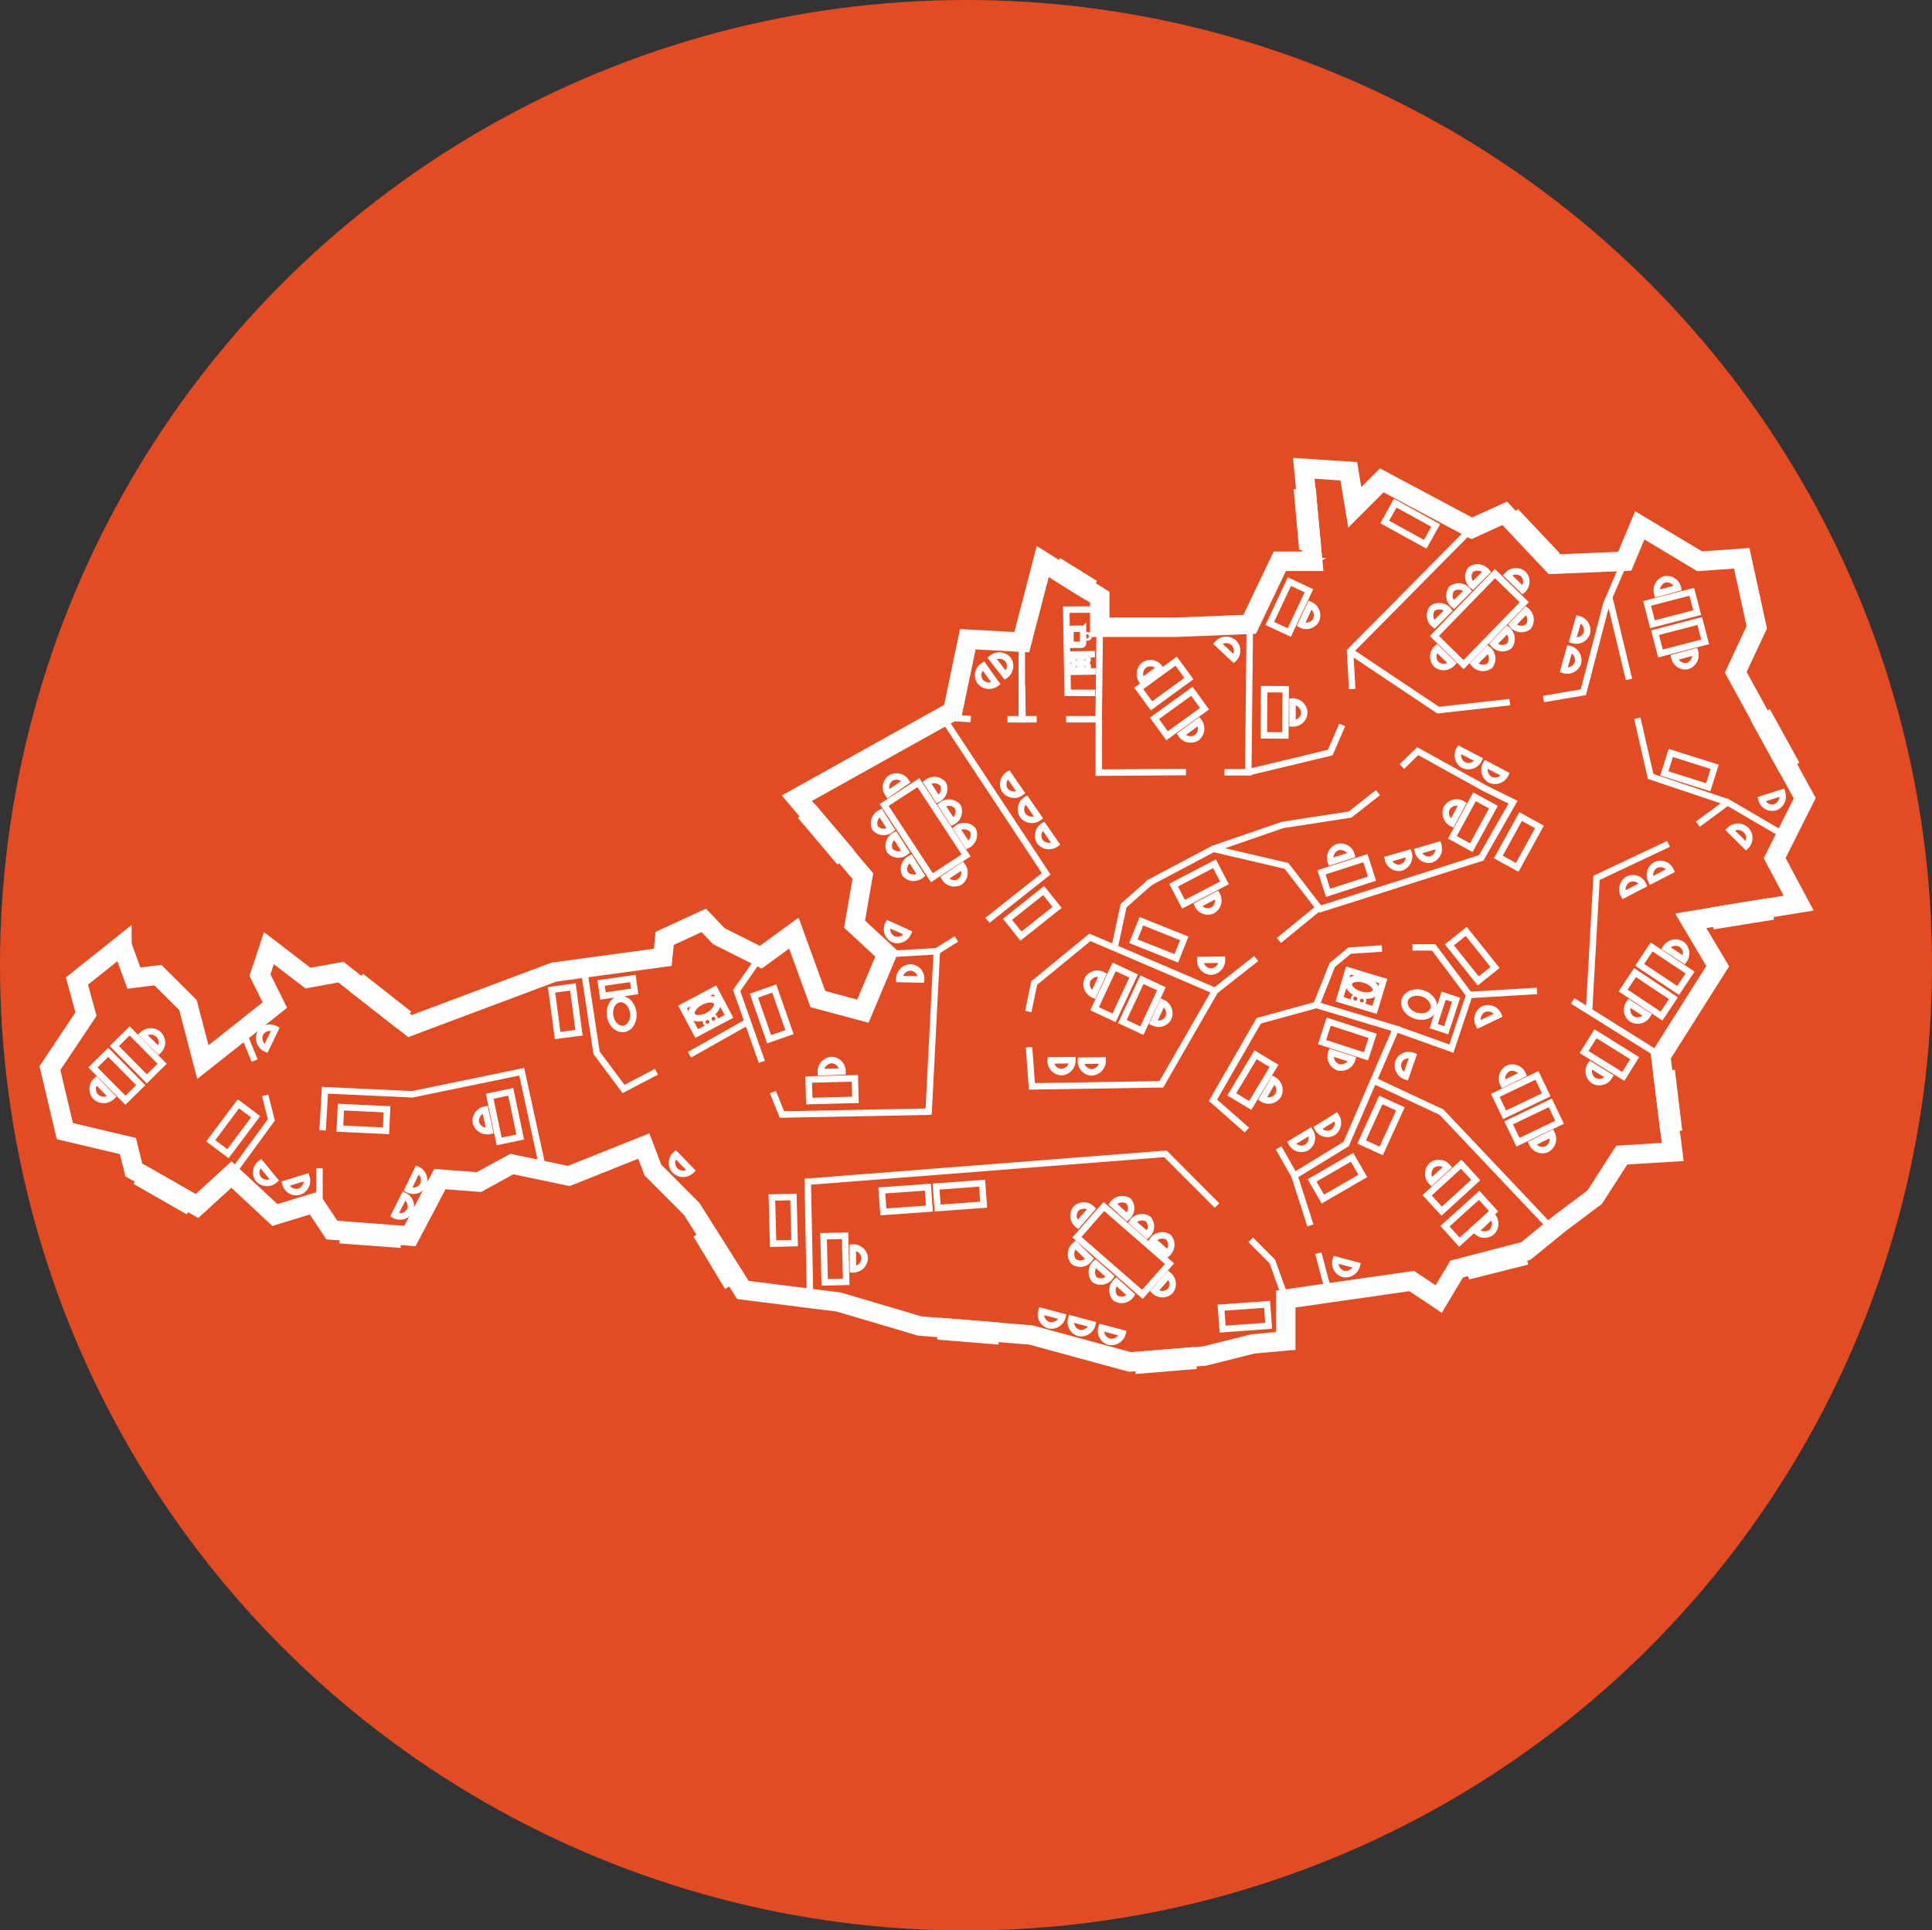
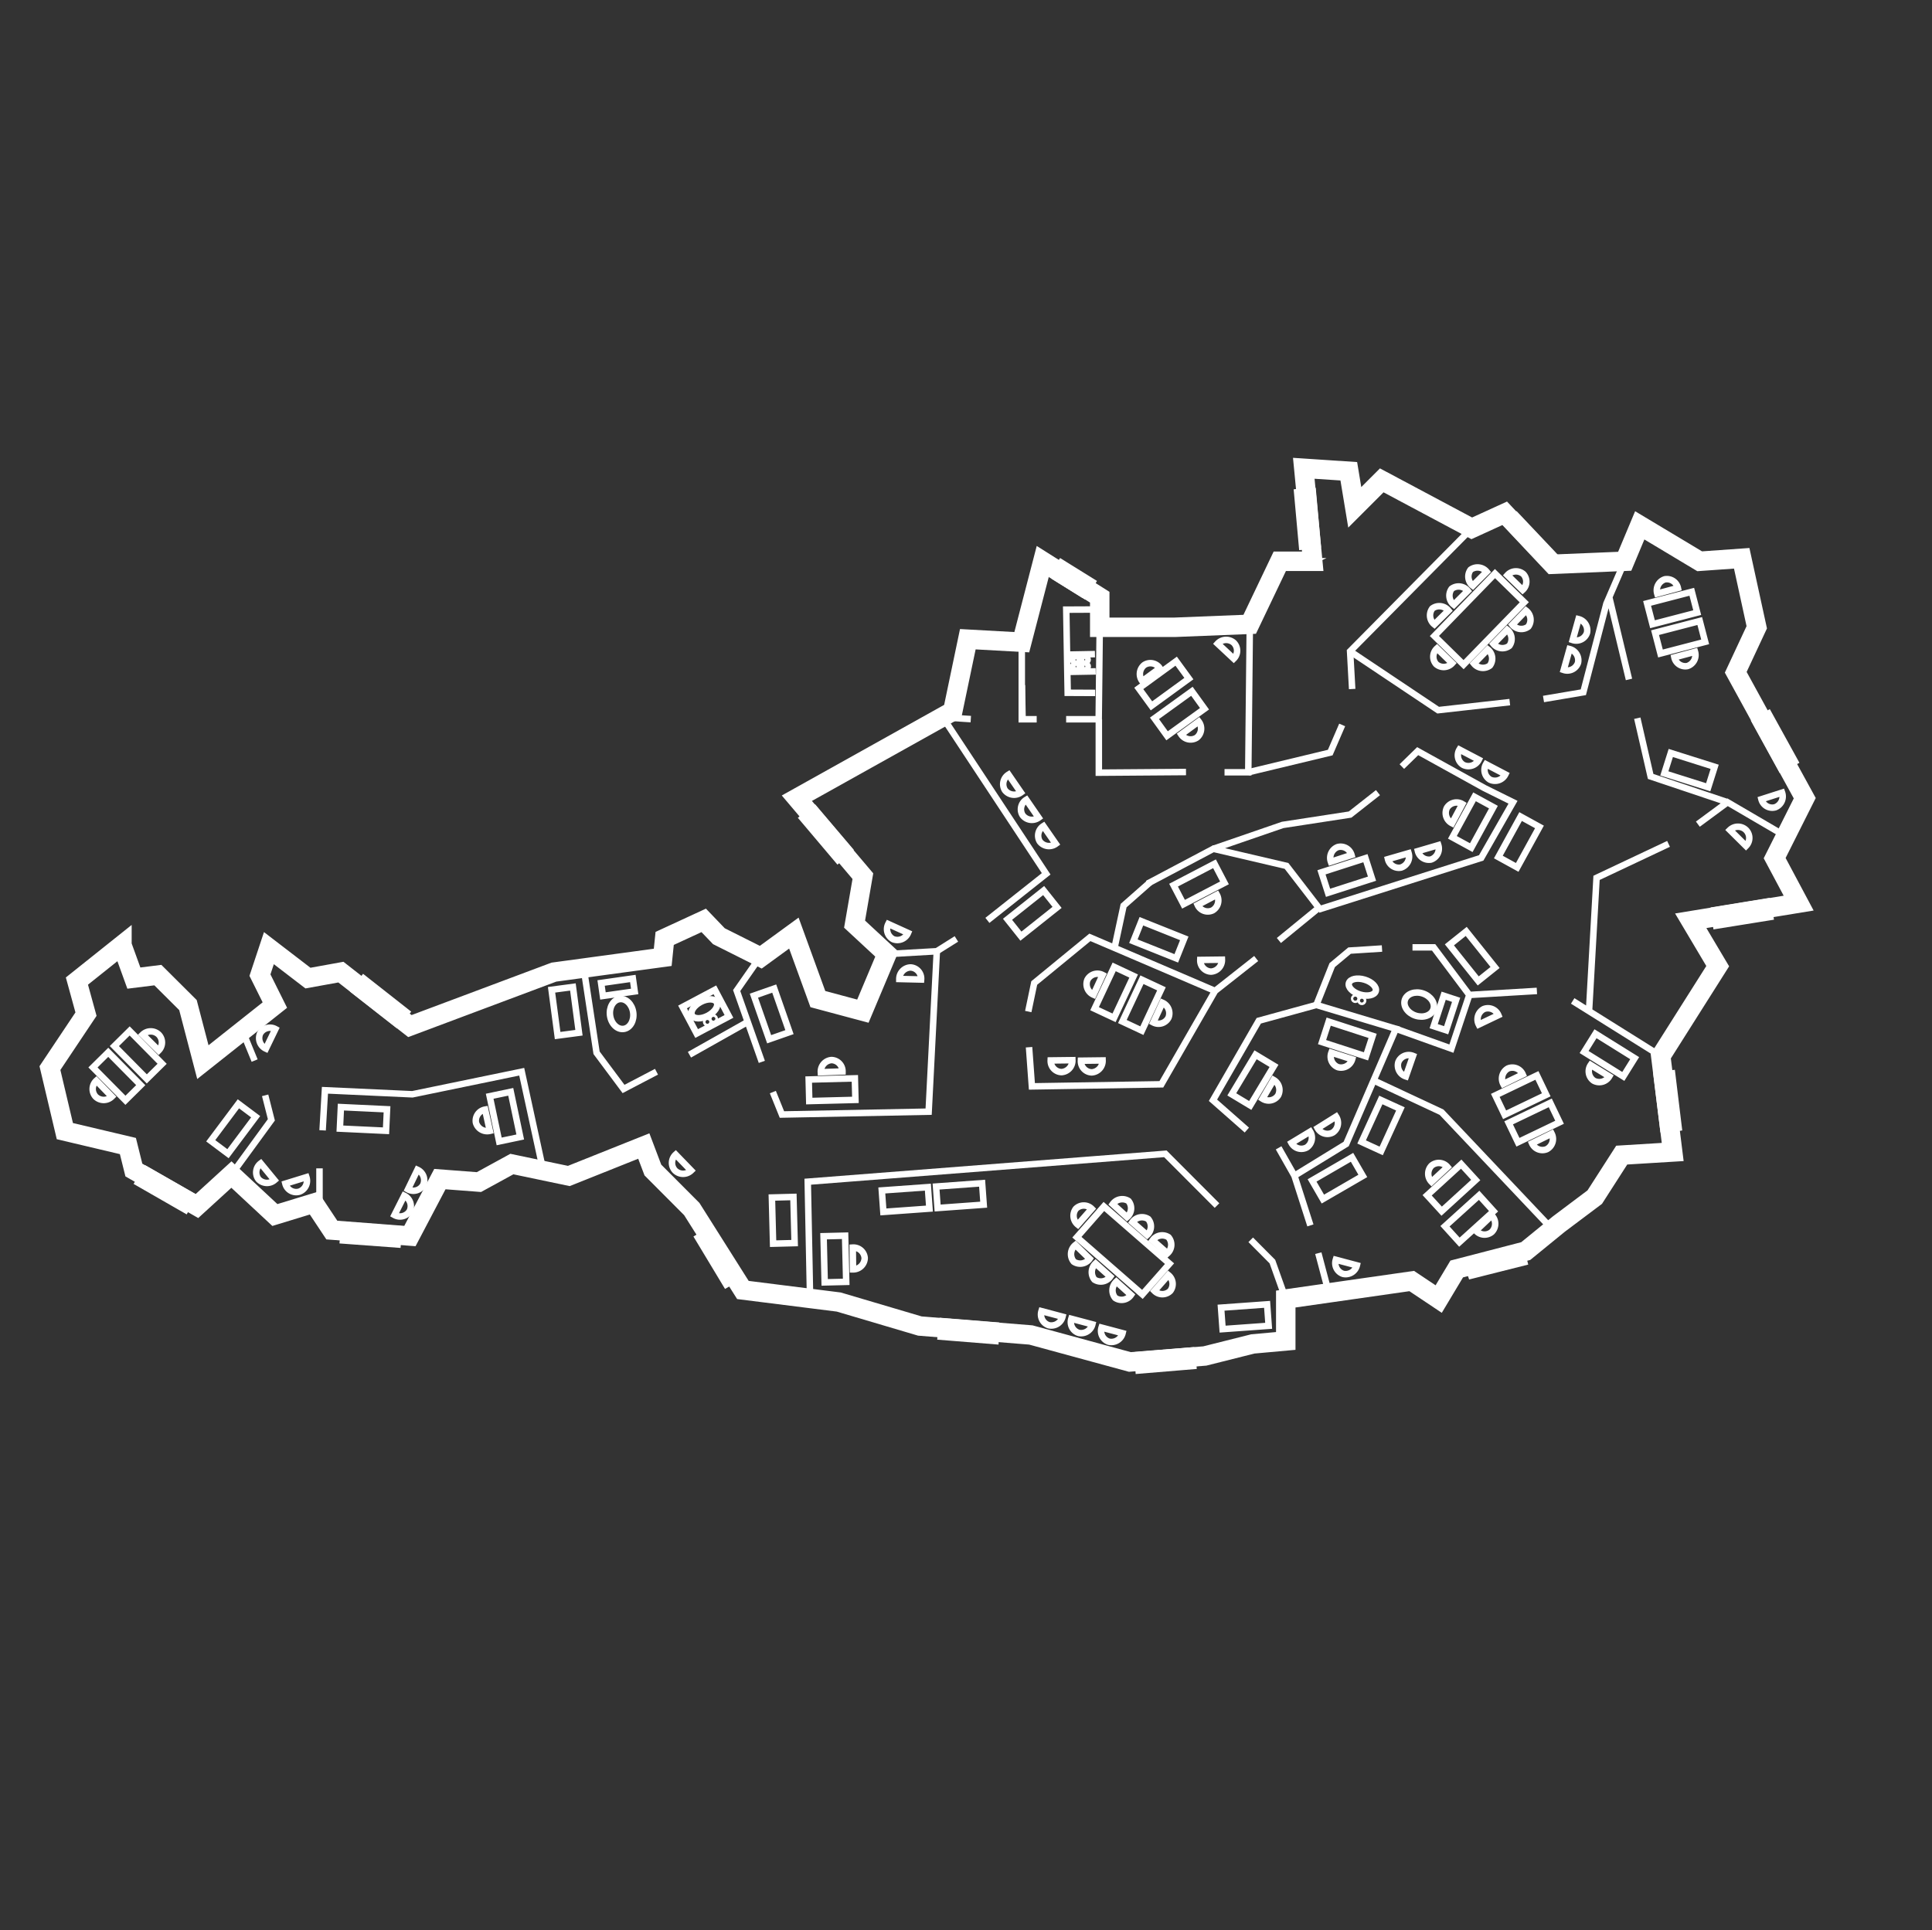
<svg xmlns="http://www.w3.org/2000/svg" viewBox="0 0 148.94 148.85">
  <rect x="0" y="0" width="148.94" height="148.85" fill="#333333" stroke="none" />
  <defs>
    <style>.cls-1{isolation:isolate}.cls-2{fill:#e34c22}.cls-3,.cls-4,.cls-5{fill:none;stroke:#fff}.cls-3{stroke-miterlimit:10}.cls-3,.cls-5{stroke-width:.5px}.cls-4{stroke-width:1.5px}</style>
  </defs>
  <g id="Ellipse_2" class="cls-1" data-name="Ellipse 2">
    <g id="Ellipse_2-2" data-name="Ellipse 2">
-       <ellipse cx="74.47" cy="74.43" class="cls-2" rx="74.47" ry="74.43" />
-     </g>
+       </g>
  </g>
  <g id="Spanish_Bild" data-name="Spanish Bild">
    <path d="M101.2 43.28h-2.54l-2.32 4.86-5.78.23h-5.78v-2.32l-4.39-2.77-1.62 6.24-4.16-.23-1.16 5.55-12.02 6.71 5.09 6.01-.64 3.7 2.49 2.31-1.85 4.4-3.47-.93-1.85-5.09-2.55 1.85-3.24-1.61-1.17-1.22-3 1.39-.15 1.46-8.39 1.14-11.1 4.16-5.32-4.16-2.54.46-3.01-2.31-.69 2.08 1.15 2.31-5.55 4.4-1.15-4.4-2.32-2.31-1.85.23-.92-2.54-3.47 2.77.69 2.55-2.77 4.16L5 87.22l4.86 1.15.46 1.85L15.18 93l2.66-2.43 3.35 3.12 3.01-.92 1.39 2.08 6.01.46 2.31-4.39 3.01.23 2.54-1.39 4.39.93 5.78-2.32.7 1.85 3 3.01 3.93 6.24 7.4.93 6.25 1.85 8.56.69 7.63 2.08 5.78-.46 3.7-.93 2.54-.22v-3.24l9.71-1.39 2.08 1.39 1.39-2.32 5.32-1.38 2.55-2.08 2.77-2.09 2.08-3.23 3.93-.24-.92-7.39 4.39-6.94-2.08-3.5 8.32-1.36-1.85-3.47 2.32-4.62-5.32-9.71 1.62-3.47-1.16-5.32-3.24.23-4.62-2.77-1.16 2.77-5.55.23-3.7-3.93-2.54 1.16-6.94-3.7-2.08 2.08-.46-2.78-3.47-.23.69 7.17z" class="cls-3" />
    <path d="m9.4 72.88.92 2.54 1.85-.23 2.32 2.31 1.15 4.4 5.55-4.4-1.15-2.31.69-2.08 3.01 2.31 2.54-.46 5.32 4.16 11.1-4.16 8.39-1.14.15-1.46 3.01-1.39 1.17 1.22 3.23 1.62 2.55-1.86 1.85 5.09 3.47.93 1.85-4.4-2.49-2.31.64-3.7-5.09-6.01 12.02-6.71 1.16-5.55 4.16.23 1.62-6.24 4.39 2.77v2.32h5.78l5.78-.23 2.32-4.86h2.54l-.69-7.17 3.47.23.46 2.78 2.08-2.08 6.94 3.7 2.54-1.16 3.7 3.93 5.55-.23 1.16-2.77 4.62 2.77 3.24-.23 1.16 5.32-1.62 3.47 5.32 9.71-2.32 4.62 1.85 3.47-8.32 1.36 2.08 3.5-4.39 6.94.92 7.39-3.93.24-2.08 3.24-2.77 2.08-2.55 2.08-5.32 1.38-1.39 2.32-2.08-1.39-9.71 1.39v3.23l-2.54.23-3.7.93-5.78.46-7.63-2.08-8.56-.69-6.25-1.85-7.39-.93-3.94-6.24-3-3.01-.7-1.85-5.78 2.31-4.39-.92-2.54 1.39-3.01-.23-2.31 4.39-6.02-.46-1.38-2.08-3.01.92-3.35-3.12L15.18 93l-4.86-2.78-.46-1.85L5 87.22l-1.15-4.86 2.78-4.16-.7-2.55 3.47-2.77z" class="cls-4" />
    <path d="m84.78 48.37-.08 7.09h-2.51M72.8 55.49l7.85 11.89-4.53 3.59M73.73 72.4l-1.51.95-3.85.22M94.4 59.55h1.83l.12-11.41M84.71 55.46v4.12l6.72-.05" class="cls-5" />
    <path d="m72.22 73.35-.63 12.37-11.31.22-.7-1.73M58.43 74.03l-1.64 2.35 1.94 5.5M45 74.65l.99 6.53 2.08 2.79 2.54-1.33M57.64 78.8l-4.49 2.53M62.45 100.12l-.18-9 27.57-2.15 3.98 3.99M96.42 95.6l1.67 1.68 1.03 2.89M79.33 80.75l.22 3.02 9.98-.16 4.14-7.2-7.75-3.32-1.9-.81-4.29 3.52-.46 2.2M85.92 73.09l.7-3.26 2.03-1.79M96.84 73.91l-3.17 2.5" class="cls-5" />
    <path d="m88.46 68.14 5.08-2.69 5.64 1.32 2.49 3.23-3.08 2.52M98.57 88.51l1.22 2.15 3.99-2.45 3.83-8.88-4.6-1.38-1.53-.46-4.44 1.22-3.53 6.13 2.61 2.3M99.79 90.66l1.23 3.83M101.63 96.63l.81 3.06" class="cls-5" />
    <path d="m105.89 83.31 5.24 2.45 8.54 9.03M108.89 73.05h1.63l2.75 3.67-1.38 4.14-4.28-1.53M106.54 73.14l-2.5.16-1.34 1.12-1.22 3.07M113.27 76.72l5.21-.31M121.24 77.18l6.79 4.25M122.5 77.97l.58-10.28 5.55-2.62M137.66 64.48l-4.48-2.62-2.29 1.69M133.18 61.86l-5.93-1.99-1.03-4.49M96.23 59.55l6.32-1.52.92-2.13M41.88 90.27l-1.66-7.63-8.43 1.74-6.74-.31-.18 3.09M24.63 90.09v3.33M18.69 79.49l.94 2.29M20.44 84.46l.48 1.89-3.08 4.22M104.24 53.13l-.16-2.91 9.38-9.48" class="cls-5" />
    <path d="m104.08 50.22 6.79 4.54 5.52-.62M93.54 65.45l5.34-1.84 5.2-.8 2.15-1.69M108.07 59.11l1.22-1.19 5.15 2.85 2.2 1.09-2.45 4.29-12.56 3.99M125.25 43.28l-1.41 3.27-1.78 6.83-3.07.52M125.58 52.39l-1.52-6.34M78.77 49.52v5.94h1.15" class="cls-5" />
-     <path d="m78.78 52.83.05 2.63h-1.16M72.74 55.24l.06.08 2.04.13" class="cls-5" />
+     <path d="m78.78 52.83.05 2.63M72.74 55.24l.06.08 2.04.13" class="cls-5" />
    <path d="m10.78 91.062.503-.877 3.575 2.048-.502.876z" class="cls-3" />
    <path d="m11.19 90.2 3.69 2.11M14.42 93.09l-.12.21-3.66-2.1.12-.21-.02-.02 3.69 2.11-.01.01z" class="cls-5" />
    <path d="m26.5 95.47.076-1.008 4.109.308-.076 1.007z" class="cls-3" />
    <path d="m26.51 94.51 4.23.31M30.67 95.72l-.02.24-4.21-.31.02-.24-.02-.01 4.23.32z" class="cls-5" />
    <path d="m27.33 76.417.622-.795 3.244 2.54-.623.796z" class="cls-3" />
    <path d="m30.66 78.95-3.34-2.61M27.88 75.63l.15-.19 3.32 2.61-.15.19.01.01-3.34-2.61.01-.01z" class="cls-5" />
    <path d="m53.994 95.377.866-.52 2.12 3.531-.865.52z" class="cls-3" />
    <path d="m54.78 94.83 2.18 3.64M56.19 98.93l-.21.12-2.18-3.62.21-.13v-.01l2.18 3.63v.01z" class="cls-5" />
    <path d="m72.59 102.884.08-1.007 4.107.328-.08 1.007z" class="cls-3" />
    <path d="m72.6 101.94 4.23.33M76.75 103.17l-.01.24-4.22-.34.02-.24h-.01l4.23.34h-.01z" class="cls-5" />
    <path d="m87.737 104.483 4.106-.343.084 1.007-4.106.343z" class="cls-3" />
    <path d="m87.68 104.51 4.22-.35M91.97 105.09l.02.24-4.21.35-.02-.24 4.21-.36v.01z" class="cls-5" />
    <path d="m113.181 97.17 3.997-1 .245.979-3.996 1.001z" class="cls-3" />
    <path d="m113.13 97.25 4.11-1.03M117.45 97.09l.06.24-4.09 1.03-.08-.24 4.11-1.04v.01z" class="cls-5" />
    <path d="m127.721 82.953 1.003-.122.5 4.09-1.003.122z" class="cls-3" />
    <path d="m128.28 87.12-.51-4.21M128.66 82.8l.24-.03.51 4.19-.24.04v.01l-.52-4.21h.01z" class="cls-5" />
    <path d="m132.159 70.18 4.066-.662.162.997-4.066.662z" class="cls-3" />
    <path d="m132.11 70.25 4.18-.67M136.43 70.47l.04.24-4.17.67-.04-.24-.02-.01 4.19-.67v.01z" class="cls-5" />
    <path d="m135.308 55.658.884-.487 1.987 3.61-.885.486z" class="cls-3" />
    <path d="m137.38 59.28-2.04-3.71M136.13 55.14l.21-.12 2.04 3.7-.22.12.01.02-2.05-3.72h.01z" class="cls-5" />
    <path d="m116.171 40.458.734-.694 2.831 2.993-.733.694z" class="cls-3" />
-     <path d="m119.09 43.46-2.91-3.08M116.83 39.77l.18-.17 2.9 3.07-.17.17v.01l-2.91-3.08z" class="cls-5" />
    <path d="m100.2 37.975 1.005-.09.366 4.104-1.006.09z" class="cls-3" />
    <path d="m101.14 37.83.38 4.23M100.62 42.13l-.24.02-.38-4.2.24-.03.01-.01.38 4.22h-.01z" class="cls-5" />
    <path d="m81.19 44.41 2.38 1.48.53-.86-2.37-1.48-.54.86z" class="cls-3" />
    <path d="m83.57 45.89-2.38-1.48M81.67 43.57l.13-.2 2.43 1.51-.12.21-2.44-1.51v-.01z" class="cls-5" />
    <path d="m62.04 63.023.77-.653 2.666 3.141-.77.654z" class="cls-3" />
    <path d="m62.72 62.35 2.75 3.23M64.78 66.16l-.19.16-2.73-3.23.18-.15v-.02l2.74 3.24zM90.16 97.44l-2.09 2.37-5.05-4.41 2.08-2.37 5.06 4.41zM84 97.06a.89.89 0 0 1-1.22.23.9.9 0 0 1 .13-1.29ZM85.59 98.44a.89.89 0 0 1-1.22.23.91.91 0 0 1 .09-1.24ZM87.19 99.85a.88.88 0 0 1-1.22.23.91.91 0 0 1 .09-1.25ZM86.88 93.85a.89.89 0 0 0 .12-1.24.9.9 0 0 0-1.22.24ZM84.16 93.21a.86.86 0 0 0-1.22 0 .88.88 0 0 0 .15 1.22ZM89 99.54a.86.86 0 0 0 1.22 0 .88.88 0 0 0-.15-1.22ZM88.43 95.23a.89.89 0 0 0 .09-1.23.9.9 0 0 0-1.22.24ZM90 96.64a.89.89 0 0 0 .08-1.24.9.9 0 0 0-1.22.24ZM84.21 102.12a.89.89 0 0 1-1.05.66.87.87 0 0 1-.57-1.09ZM81.91 101.53a.89.89 0 0 1-1.05.66.87.87 0 0 1-.57-1.09ZM86.54 102.8a.89.89 0 0 1-1.05.66.87.87 0 0 1-.57-1.09ZM65.76 97.88a.89.89 0 0 0 .9-.87.87.87 0 0 0-.92-.81ZM63.49 95.324l1.66-.04.085 3.559-1.66.04zM67.98 91.795l3.551-.255.12 1.655-3.551.256zM72.162 91.494l3.55-.258.121 1.656-3.55.258zM94.131 100.833l3.551-.256.12 1.656-3.551.255zM89.61 77.32a.89.89 0 0 1 .47 1.15.86.86 0 0 1-1.17.37ZM86.525 78.769l1.51-3.224 1.503.703-1.51 3.225zM84.3 76.7a.89.89 0 0 1-.47-1.15.87.87 0 0 1 1.17-.37ZM84.382 77.78l1.51-3.224 1.503.705-1.51 3.223zM85 81.77a.89.89 0 0 1-.84.92.86.86 0 0 1-.83-.9ZM82.67 81.75a.89.89 0 0 1-.84.92.86.86 0 0 1-.83-.9ZM53.28 90.26a.89.89 0 0 1-1.24 0 .86.86 0 0 1 .05-1.23ZM59.506 92.34l1.66-.044.093 3.559-1.66.043zM46.34 75.798l2.446-.348.142 1-2.446.348z" class="cls-5" />
    <ellipse cx="47.92" cy="78.19" class="cls-5" rx=".9" ry="1.16" transform="rotate(-8.03 47.917 78.17)" />
    <path d="m52.618 77.645 2.491-1.321 1.087 2.05-2.491 1.32z" class="cls-5" />
    <ellipse cx="54.3" cy="77.79" class="cls-5" rx="1.08" ry=".6" transform="rotate(-27.86 54.296 77.792)" />
    <circle cx="55" cy="78.55" r=".1" class="cls-5" transform="rotate(-28.52 55.015 78.552)" />
    <circle cx="54.54" cy="78.8" r=".1" class="cls-5" transform="rotate(-27.49 54.533 78.808)" />
    <path d="m42.52 76.322 1.646-.218.467 3.53-1.645.218zM37.76 87.2a.9.9 0 0 1-1.07-.64.87.87 0 0 1 .71-1ZM37.75 84.53l1.624-.341.732 3.484-1.625.341zM31.16 92.2a.89.89 0 0 1 .43 1.17.87.87 0 0 1-1.18.32ZM32.18 90.2a.89.89 0 0 1 .45 1.16.86.86 0 0 1-1.18.35ZM26.202 87.026l.078-1.658 3.556.168-.078 1.658zM21.16 91a.89.89 0 0 1-1.24-.08.87.87 0 0 1 .18-1.21ZM23.62 90.77a.89.89 0 0 1-.55 1.12.86.86 0 0 1-1.07-.62ZM20.5 80.86a.89.89 0 0 1-.45-1.16.87.87 0 0 1 1.18-.35ZM7.167 82.31l1.18-1.167 2.503 2.532-1.18 1.167zM11 79.78a.89.89 0 0 1 1.24 0 .87.87 0 0 1-.01 1.22ZM8.816 80.662l1.18-1.167 2.503 2.533-1.181 1.166zM16.246 87.965l2.133-2.85 1.33.995-2.134 2.85zM63.28 82.68a.89.89 0 0 1 .82-.94.87.87 0 0 1 .85.88ZM62.344 83.243l3.558-.092.043 1.66-3.559.091zM58.12 76.776l1.566-.548 1.176 3.36-1.567.548zM69.33 75.49a.89.89 0 0 1 .88-.89.86.86 0 0 1 .8.93ZM70 71.94a.89.89 0 0 1-1.15.48.87.87 0 0 1-.37-1.17ZM80.07 63.05a.89.89 0 0 1-1.23-.18.86.86 0 0 1 .28-1.2ZM78.7 61.11a.89.89 0 0 1-1.23-.18.87.87 0 0 1 .28-1.2ZM81.39 65.07a.89.89 0 0 1-1.23-.18.87.87 0 0 1 .28-1.19ZM93.81 69a.89.89 0 0 1-.33 1.2.86.86 0 0 1-1.15-.42ZM90.471 68.253l3.157-1.647.768 1.472-3.157 1.647zM87.375 72.577l.616-1.541 3.306 1.32-.616 1.542zM94.2 74a.89.89 0 0 1-.84.92.86.86 0 0 1-.83-.9ZM116.05 59.71a.89.89 0 0 1-1.18.41.87.87 0 0 1-.31-1.19ZM114 58.58a.89.89 0 0 1-1.18.41.86.86 0 0 1-.31-1.19ZM102.6 66.45a.89.89 0 0 1 .52-1.13.87.87 0 0 1 1.07.61ZM101.873 67.264l3.389-1.09.508 1.58-3.389 1.09zM111.94 63.48a.89.89 0 0 1-.4-1.18.87.87 0 0 1 1.19-.3ZM111.966 64.565l1.707-3.124 1.457.796-1.707 3.124zM110.88 65.17a.89.89 0 0 1-.57 1.11.87.87 0 0 1-1-.65ZM108.59 65.79a.89.89 0 0 1-.59 1.11.86.86 0 0 1-1-.65ZM115.51 66.084l1.715-3.12 1.454.8-1.715 3.12zM111.736 72.857l1.297-1.036 2.223 2.78-1.297 1.037zM112.83 51.25l-2.25-2.21 4.67-4.81 2.26 2.21-4.68 4.81zM116.59 48.17a.89.89 0 0 0 1.23.15.9.9 0 0 0-.18-1.24ZM115.13 49.65a.89.89 0 0 0 1.23.15.91.91 0 0 0-.17-1.24ZM113.63 51.17a.89.89 0 0 0 1.23.15.9.9 0 0 0-.17-1.24ZM113.54 45.16a.89.89 0 0 1-.17-1.23.91.91 0 0 1 1.24.16ZM112.08 46.63a.89.89 0 0 1-.17-1.23.9.9 0 0 1 1.24.16ZM110.58 48.15a.89.89 0 0 1-.16-1.23.9.9 0 0 1 1.24.16ZM117.38 45.49a.86.86 0 0 0 .06-1.22.88.88 0 0 0-1.23.08ZM110.78 50a.86.86 0 0 0-.06 1.22.88.88 0 0 0 1.23-.08ZM121 50.05a.89.89 0 0 1 .65 1.06.87.87 0 0 1-1.1.55ZM121.69 47.74a.89.89 0 0 1 .65 1.06.87.87 0 0 1-1.1.55ZM130.67 50.26a.89.89 0 0 1-.59 1.1.86.86 0 0 1-1-.67ZM127.59 48.784l3.445-.896.418 1.606-3.445.897zM127.76 45.77a.89.89 0 0 1 .59-1.1.87.87 0 0 1 1 .67ZM126.976 46.528l3.446-.896.417 1.607-3.445.896z" class="cls-5" />
    <path stroke-width=".498px" d="m128.305 59.638.498-1.577 3.382 1.068-.498 1.577z" class="cls-5" />
-     <path d="m74.48 65.96-2.64 1.72-3.68-5.61 2.64-1.72 3.68 5.61zM68.69 63.95a.89.89 0 0 1-1.23-.1.9.9 0 0 1 .42-1.17ZM69.82 65.69a.89.89 0 0 1-1.23-.1.9.9 0 0 1 .41-1.17ZM71 67.48a.88.88 0 0 1-1.23-.1.9.9 0 0 1 .42-1.17ZM72.29 61.62a.89.89 0 0 0 .41-1.17.9.9 0 0 0-1.24-.1ZM69.84 60.27a.86.86 0 0 0-1.18-.27.87.87 0 0 0-.19 1.22ZM72.83 67.69A.86.86 0 0 0 74 68a.88.88 0 0 0 .19-1.22ZM73.42 63.36a.88.88 0 0 0 .41-1.17.9.9 0 0 0-1.24-.1ZM74.58 65.16A.89.89 0 0 0 75 64a.9.9 0 0 0-1.24-.1ZM76.78 52.7a.89.89 0 0 1-1.23-.16.86.86 0 0 1 .26-1.2ZM76.47 50.75a.89.89 0 0 1 1.24.11.87.87 0 0 1-.21 1.21ZM101 46.64a.89.89 0 0 1 .47 1.15.86.86 0 0 1-1.17.37ZM97.891 48.074l1.509-3.225 1.503.704-1.508 3.224zM99.64 54.1a.89.89 0 0 1 .91.85.87.87 0 0 1-.91.83ZM97.43 56.7l.025-3.56 1.66.011-.026 3.56zM109.87 41.97l-3.12-1.72.81-1.45 3.12 1.72-.81 1.45zM127 78.27a.89.89 0 0 1-1.21.3.87.87 0 0 1-.19-1.21ZM125.125 76.377l.92-1.381 2.963 1.973-.92 1.382zM128.42 73.1a.89.89 0 0 1 1.21-.29.87.87 0 0 1 .19 1.21ZM126.405 74.4l.92-1.382 2.964 1.974-.92 1.381zM125.18 69a.89.89 0 0 1 .34-1.2.86.86 0 0 1 1.15.43ZM127.3 67.9a.89.89 0 0 1 .34-1.2.86.86 0 0 1 1.15.43ZM103.269 77.055l.67-2.22 2.7.814-.67 2.221z" class="cls-5" />
    <ellipse cx="105.03" cy="76.12" class="cls-5" rx=".6" ry="1.08" transform="rotate(-73.21 105.024 76.122)" />
    <circle cx="104.99" cy="77.17" r=".1" class="cls-5" transform="rotate(-73.48 104.98 77.165)" />
    <circle cx="104.49" cy="77.01" r=".09" class="cls-5" transform="rotate(-73.4 104.483 77.013)" />
    <path d="m110.524 79.127.77-2.347.96.315-.77 2.347z" class="cls-5" />
    <ellipse cx="109.41" cy="77.46" class="cls-5" rx=".9" ry="1.16" transform="rotate(-71.83 109.408 77.463)" />
    <path d="M119.62 87.42a.89.89 0 0 1-.37 1.19.87.87 0 0 1-1.14-.45ZM116.302 86.582l3.21-1.54.717 1.496-3.209 1.54zM115.89 83.58a.89.89 0 0 1 .36-1.19.87.87 0 0 1 1.14.46ZM115.274 84.465l3.21-1.54.718 1.496-3.21 1.54zM124.06 83a.89.89 0 0 1-1.2.33.87.87 0 0 1-.23-1.21ZM122.12 81.12l.878-1.409 3.021 1.883-.877 1.409zM114 79a.89.89 0 0 1 .38-1.19.87.87 0 0 1 1.13.47ZM98.18 83.27a.9.9 0 0 1 .35 1.2.87.87 0 0 1-1.2.25ZM94.96 84.385l1.833-3.051 1.422.855-1.833 3.051zM104.24 81.68a.89.89 0 0 1-1.09.61.87.87 0 0 1-.51-1.12ZM101.918 80.356l.512-1.58 3.387 1.1-.512 1.578zM101 87.26a.9.9 0 0 1-.26 1.22.87.87 0 0 1-1.18-.35ZM103 86.1a.89.89 0 0 1-.24 1.22.86.86 0 0 1-1.18-.33ZM115 93.73a.89.89 0 0 1 0 1.27.87.87 0 0 1-1.22-.11Z" class="cls-5" />
    <path stroke-width=".499px" d="m111.394 94.555 2.634-2.386 1.112 1.229-2.634 2.385z" class="cls-5" />
    <path d="M110.36 91.13a.89.89 0 0 1 0-1.25.87.87 0 0 1 1.23.11ZM110.02 92.168l2.626-2.402 1.12 1.225-2.627 2.402zM104.6 97.57a.89.89 0 0 1-1.05.66.87.87 0 0 1-.57-1.09ZM101.149 91.023l3.08-1.784.832 1.436-3.08 1.784zM104.968 88.056l1.482-3.237 1.51.69-1.482 3.238zM133.36 64a.89.89 0 0 1 1.24 0 .87.87 0 0 1 0 1.23ZM137.38 61.12a.89.89 0 0 1-.53 1.13.86.86 0 0 1-1.06-.62ZM8.62 84.56a.89.89 0 0 1-1.25 0 .87.87 0 0 1 .06-1.23ZM92.41 55.64a.89.89 0 0 1-.15 1.24.87.87 0 0 1-1.2-.25ZM89 55.39l2.885-2.085.972 1.346-2.886 2.085zM88.06 52.52a.89.89 0 0 1 .15-1.24.86.86 0 0 1 1.2.25Z" class="cls-5" />
    <path stroke-width=".501px" d="m87.789 53.083 2.883-2.1.98 1.344-2.884 2.1z" class="cls-5" />
    <path d="M93.87 49.63a.89.89 0 0 1 1.24-.07.86.86 0 0 1 0 1.23ZM84.43 53.43l-2.12-.01-.03-1.65-.08-4.76 2.2-.01M84.47 51.77l-2.19.04M82.24 50.48l2.17-.04" class="cls-5" />
    <ellipse cx="82.95" cy="51.4" class="cls-5" rx=".22" ry=".17" transform="rotate(-1.05 83.02 51.511)" />
    <ellipse cx="82.94" cy="50.88" class="cls-5" rx=".22" ry=".17" transform="rotate(-.87 83.257 50.686)" />
-     <path d="M82.67 48.49c-.08 0-.15.05-.15.12v1a.14.14 0 0 0 .16.11h.66c.08 0 .15-.05.15-.12v-1a.14.14 0 0 0-.15-.12Z" class="cls-5" />
    <ellipse cx="83.64" cy="51.39" class="cls-5" rx=".22" ry=".17" transform="rotate(-.99 83.476 51.653)" />
    <ellipse cx="83.63" cy="50.86" class="cls-5" rx=".22" ry=".17" transform="rotate(-1.05 84.117 50.976)" />
-     <ellipse cx="83.82" cy="49.07" class="cls-5" rx=".12" ry=".09" transform="rotate(-.92 83.684 49.25)" />
    <path d="m77.67 70.886 2.786-2.216 1.034 1.299-2.786 2.216zM108.38 83a.89.89 0 0 1-.58-1.1.86.86 0 0 1 1.13-.48Z" class="cls-5" />
  </g>
</svg>